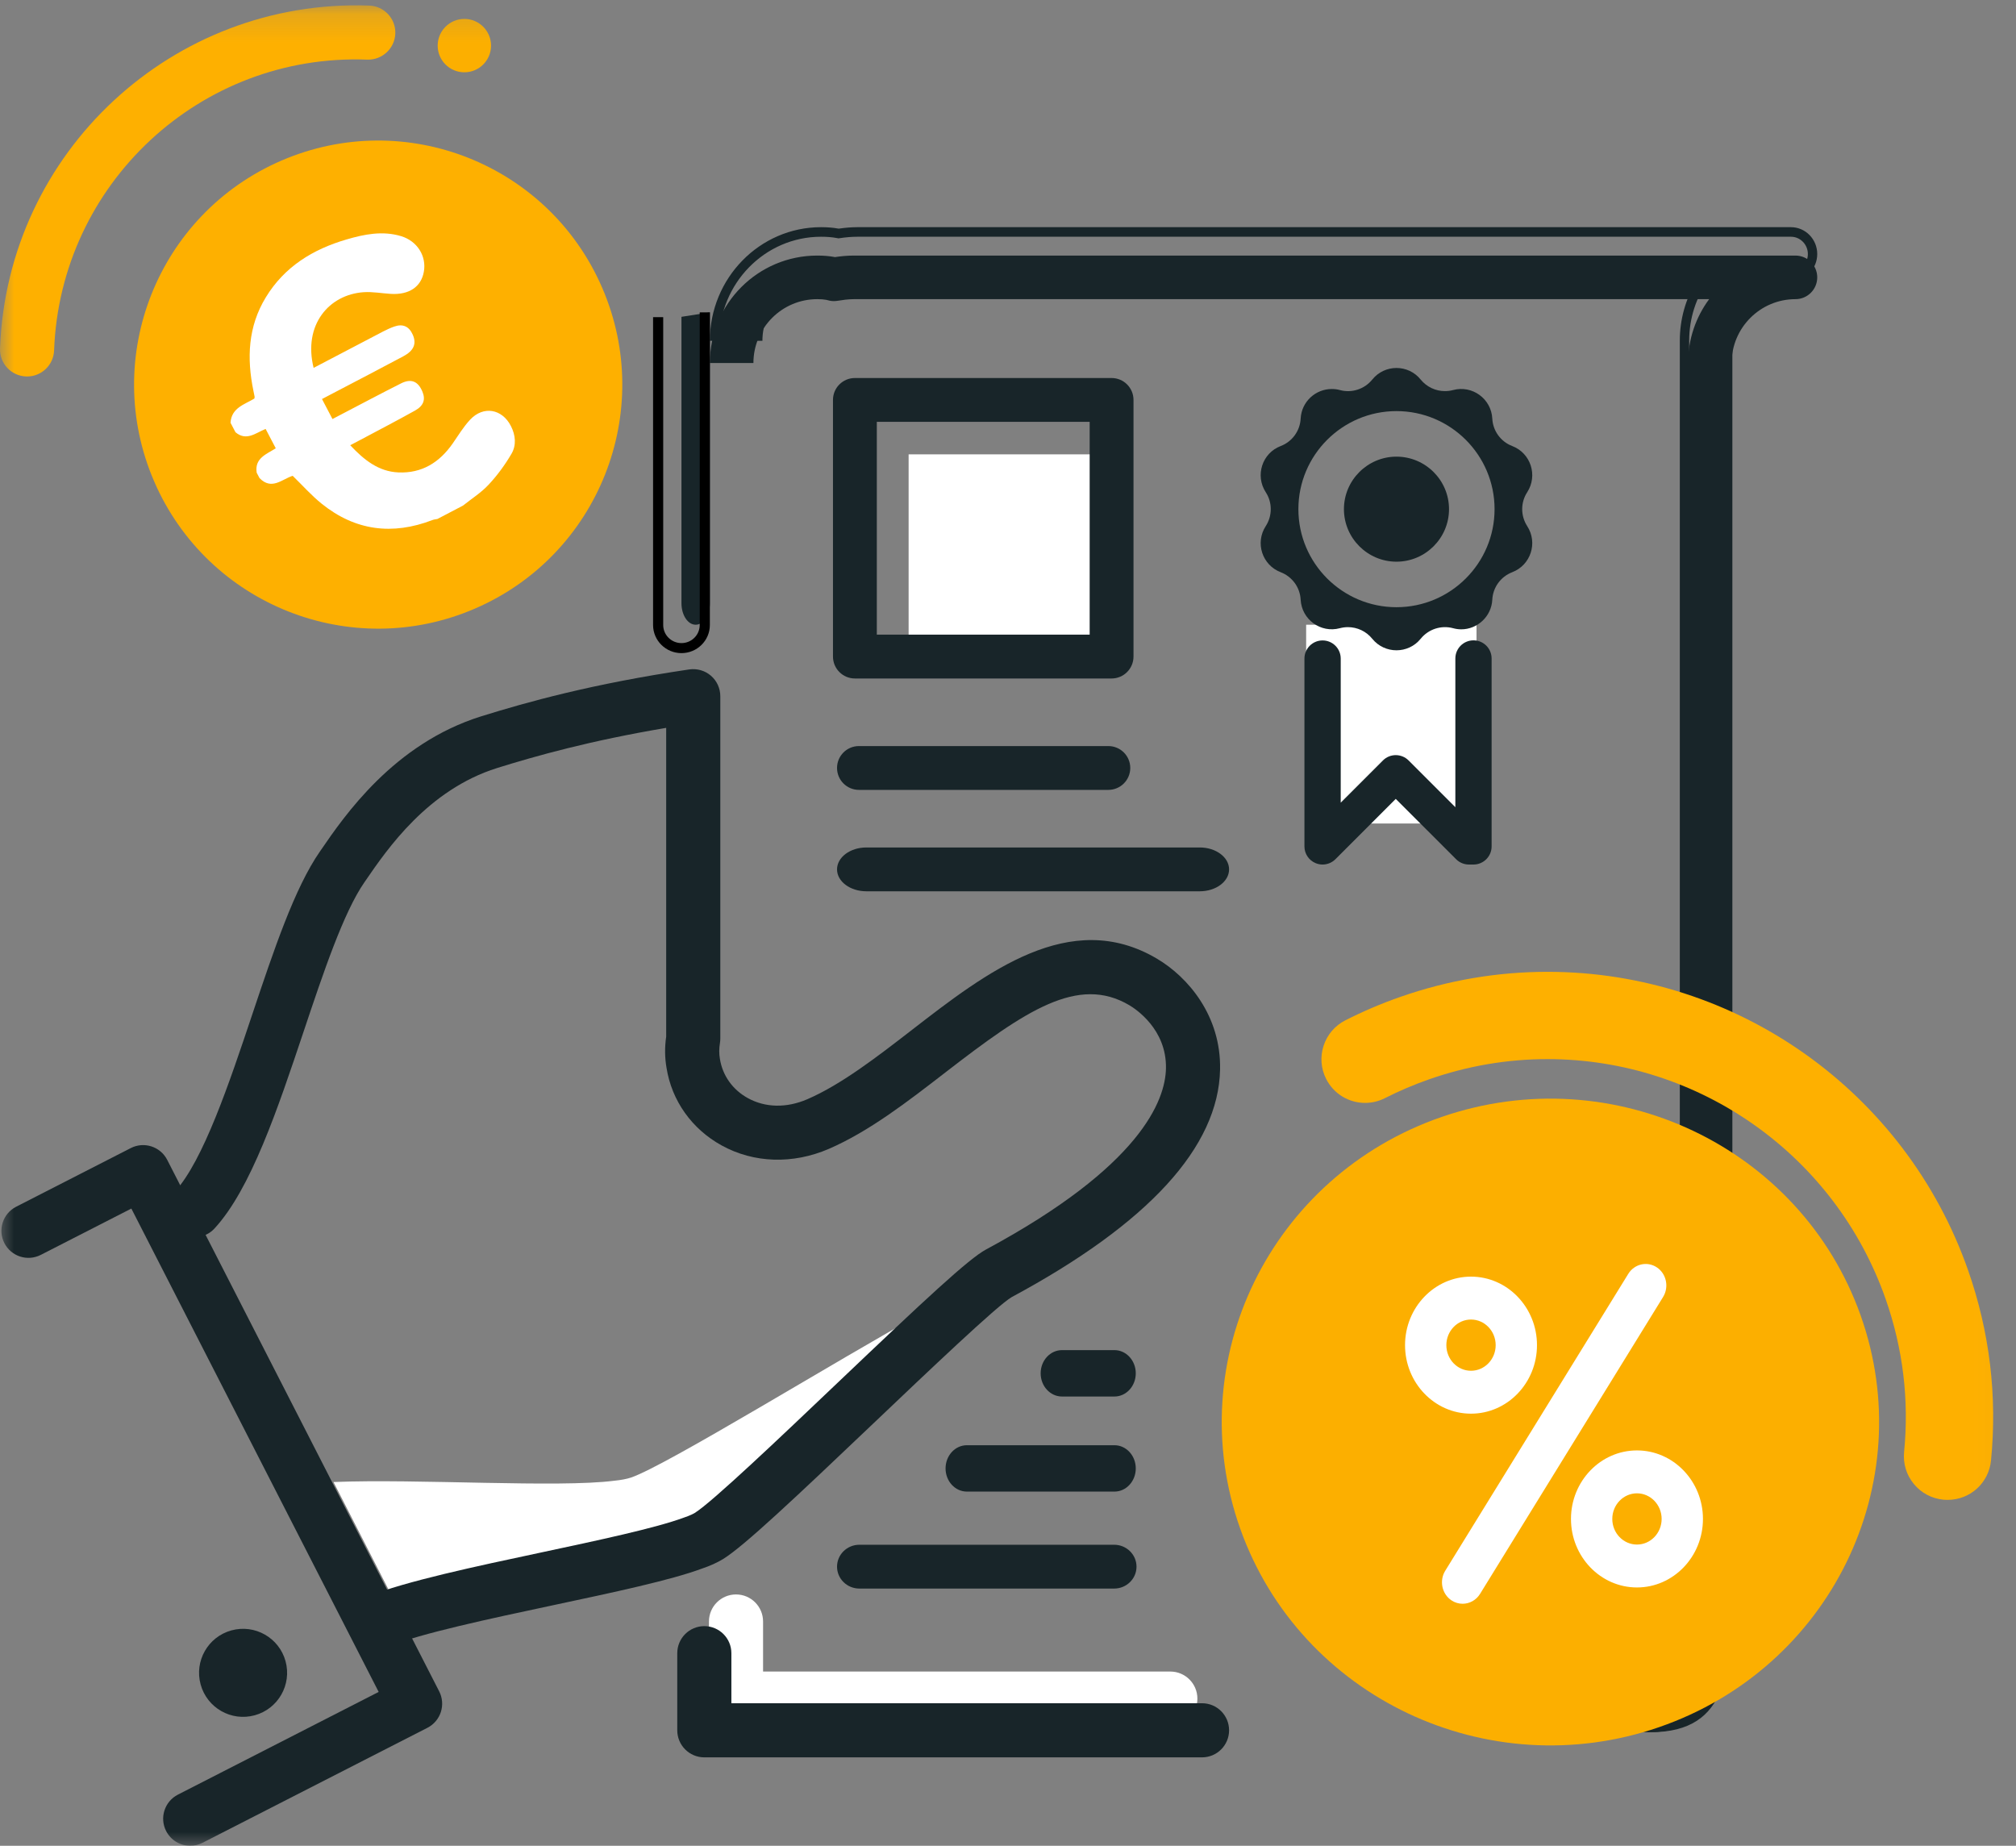
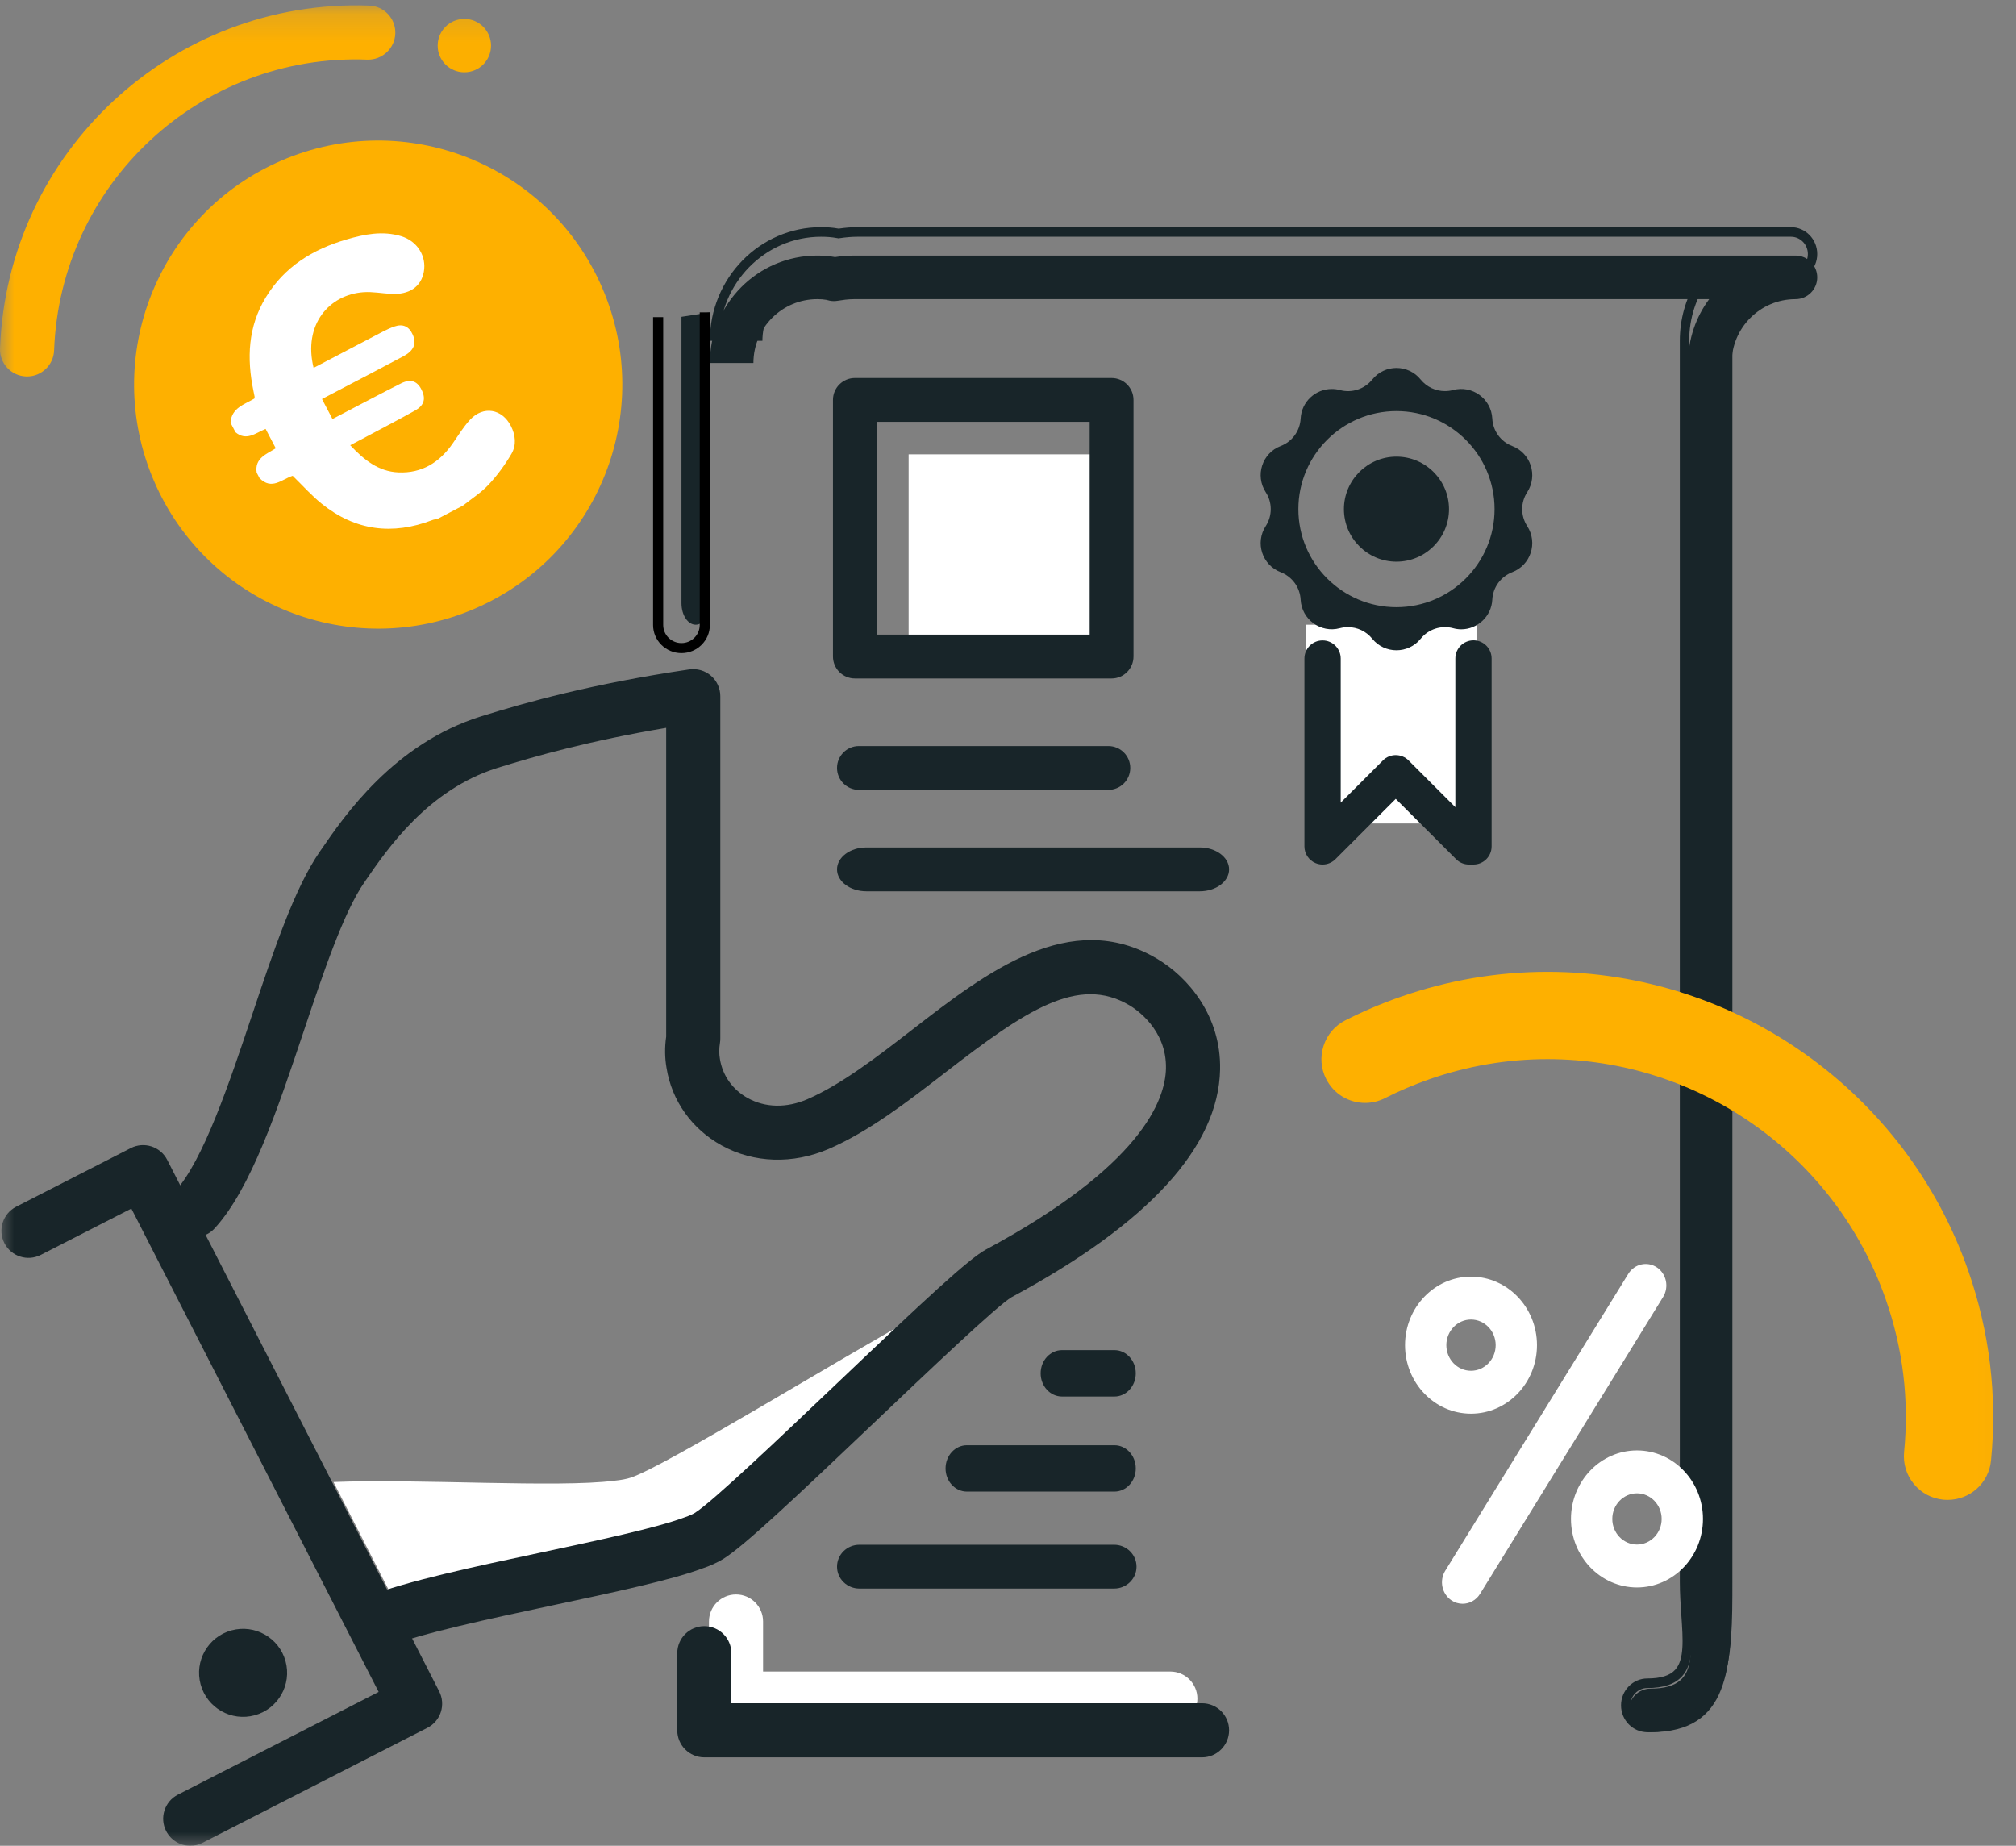
<svg xmlns="http://www.w3.org/2000/svg" xmlns:xlink="http://www.w3.org/1999/xlink" width="71px" height="65px" viewBox="0 0 71 65" version="1.1">
  <rect x="0" y="0" width="71" height="65" fill="#808080" stroke="none" />
  <defs>
    <polygon id="path-1" points="0 65 70.968 65 70.968 0.187 0 0.187" />
    <polygon id="path-3" points="0 65 70.968 65 70.968 0.187 0 0.187" />
    <polygon id="path-5" points="0 65 70.968 65 70.968 0.187 0 0.187" />
    <polygon id="path-7" points="0 65 70.968 65 70.968 0.187 0 0.187" />
    <polygon id="path-9" points="0 65 70.968 65 70.968 0.187 0 0.187" />
    <polygon id="path-11" points="0 65 70.968 65 70.968 0.187 0 0.187" />
    <polygon id="path-13" points="0 65 70.968 65 70.968 0.187 0 0.187" />
    <polygon id="path-15" points="0 65 70.968 65 70.968 0.187 0 0.187" />
    <polygon id="path-17" points="0 65 70.968 65 70.968 0.187 0 0.187" />
    <polygon id="path-19" points="0 65 70.968 65 70.968 0.187 0 0.187" />
    <polygon id="path-21" points="0 65 70.968 65 70.968 0.187 0 0.187" />
    <polygon id="path-23" points="0 65 70.968 65 70.968 0.187 0 0.187" />
    <polygon id="path-25" points="0 65 70.968 65 70.968 0.187 0 0.187" />
    <polygon id="path-27" points="0 65 70.968 65 70.968 0.187 0 0.187" />
    <polygon id="path-29" points="0 65 70.968 65 70.968 0.187 0 0.187" />
    <polygon id="path-31" points="0 65 70.968 65 70.968 0.187 0 0.187" />
  </defs>
  <g id="Page-1" stroke="none" stroke-width="1" fill="none" fill-rule="evenodd">
    <g id="Page-Home-" transform="translate(-887, -3177)">
      <g id="Group-12" transform="translate(159, 2809)">
        <g id="Group-10" transform="translate(174, 121)">
          <g id="financer_un_projet">
            <g id="section-pret" transform="translate(403, 247)">
              <g id="picto_pret" transform="translate(151, 0)">
                <polygon id="Path" fill="#FFFFFF" fill-rule="nonzero" points="46 29 52 29 52 22 46 22" />
                <polygon id="Path" fill="#FFFFFF" fill-rule="nonzero" points="32 23 39 23 39 16 32 16" />
                <path d="M25,12.784 C25,10.698 26.696,9 28.782,9 C29,9 29.184,9.015 29.363,9.046 C29.375,9.048 29.389,9.051 29.404,9.054 C29.604,9.024 29.83,9 30.073,9 L63.233,9 C63.657,9 64,9.344 64,9.767 C64,10.191 63.657,10.535 63.233,10.535 C61.994,10.535 60.985,11.544 60.985,12.784 L60.985,55.923 C60.985,58.722 60.928,61 58.131,61 C57.707,61 57.364,60.656 57.364,60.232 C57.364,59.809 57.707,59.465 58.131,59.465 C60.082,59.465 59.451,57.876 59.451,55.923 L59.451,12.784 C59.451,11.943 59.727,11.164 60.194,10.535 L30.073,10.535 C29.873,10.535 29.668,10.565 29.495,10.593 C29.404,10.608 29.311,10.607 29.221,10.589 C29.18,10.581 29.14,10.571 29.1,10.559 C29.008,10.542 28.908,10.535 28.782,10.535 C27.542,10.535 26.534,11.544 26.534,12.784" id="Path" fill="#182529" fill-rule="nonzero" />
                <path d="M57.09,60.054 C57.09,59.532 57.505,59.108 58.016,59.108 C58.487,59.108 58.808,59.008 58.995,58.803 C59.321,58.445 59.274,57.758 59.214,56.887 C59.187,56.505 59.16,56.111 59.16,55.689 L59.16,12.001 C59.16,11.247 59.363,10.525 59.749,9.892 L30.196,9.892 C30.011,9.892 29.816,9.921 29.649,9.948 C29.541,9.967 29.43,9.965 29.319,9.944 C29.277,9.935 29.234,9.924 29.193,9.912 C29.115,9.898 29.029,9.892 28.915,9.892 C27.777,9.892 26.851,10.838 26.851,12.001 L26.521,12.001 C26.521,10.652 27.595,9.555 28.915,9.555 C29.054,9.555 29.16,9.563 29.26,9.581 L29.277,9.586 C29.311,9.596 29.346,9.605 29.382,9.612 C29.454,9.627 29.525,9.628 29.594,9.616 C29.775,9.585 29.987,9.555 30.196,9.555 L60.389,9.555 L60.193,9.824 C59.733,10.458 59.49,11.211 59.49,12.001 L59.49,55.689 C59.49,56.099 59.517,56.488 59.543,56.864 C59.606,57.778 59.661,58.567 59.237,59.033 C58.984,59.31 58.584,59.445 58.016,59.445 C57.688,59.445 57.42,59.718 57.42,60.054 C57.42,60.39 57.688,60.663 58.016,60.663 C60.502,60.663 60.681,58.784 60.681,55.689 L60.681,12.001 C60.681,10.652 61.755,9.555 63.074,9.555 C63.403,9.555 63.67,9.282 63.67,8.946 C63.67,8.61 63.403,8.337 63.074,8.337 L30.196,8.337 C29.999,8.337 29.795,8.354 29.556,8.39 L29.528,8.394 L29.5,8.388 C29.488,8.386 29.476,8.384 29.466,8.382 C29.295,8.351 29.121,8.337 28.915,8.337 C26.938,8.337 25.33,9.981 25.33,12.001 L25,12.001 C25,9.795 26.756,8 28.915,8 C29.141,8 29.333,8.016 29.52,8.049 C29.524,8.05 29.53,8.051 29.536,8.052 C29.78,8.017 29.99,8 30.196,8 L63.074,8 C63.585,8 64,8.424 64,8.946 C64,9.467 63.585,9.892 63.074,9.892 C61.937,9.892 61.011,10.838 61.011,12.001 L61.011,55.689 C61.011,58.42 61.011,61 58.016,61 C57.505,61 57.09,60.575 57.09,60.054 Z" id="Path" fill="#182529" fill-rule="nonzero" />
                <path d="M25,11 L25,21.243 C25,21.661 24.776,22 24.5,22 C24.224,22 24,21.661 24,21.243 L24,11.157" id="Path" fill="#182529" fill-rule="nonzero" />
                <path d="M23,22.01 L23,11.169 L23.357,11.169 L23.357,22.01 C23.357,22.361 23.645,22.647 24,22.647 C24.355,22.647 24.643,22.361 24.643,22.01 L24.643,11 L25,11 L25,22.01 C25,22.556 24.551,23 24,23 C23.449,23 23,22.556 23,22.01 Z" id="Path" fill="#000000" fill-rule="nonzero" />
                <g id="Clipped">
                  <mask id="mask-2" fill="white">
                    <use xlink:href="#path-1" />
                  </mask>
                  <g id="a" />
                  <path d="M30.88,22.349 L38.376,22.349 L38.376,14.855 L30.88,14.855 L30.88,22.349 Z M39.148,23.893 L30.108,23.893 C29.682,23.893 29.336,23.547 29.336,23.121 L29.336,14.083 C29.336,13.657 29.682,13.312 30.108,13.312 L39.148,13.312 C39.575,13.312 39.92,13.657 39.92,14.083 L39.92,23.121 C39.92,23.547 39.575,23.893 39.148,23.893 Z M30.25,27.816 C29.824,27.816 29.479,27.47 29.479,27.044 C29.479,26.618 29.824,26.273 30.25,26.273 L39.034,26.273 C39.46,26.273 39.806,26.618 39.806,27.044 C39.806,27.47 39.46,27.816 39.034,27.816 L30.25,27.816 Z" id="Shape" fill="#182529" fill-rule="nonzero" mask="url(#mask-2)" />
                </g>
                <g id="Clipped">
                  <mask id="mask-4" fill="white">
                    <use xlink:href="#path-3" />
                  </mask>
                  <g id="a" />
                  <path d="M21.21,10.138 C23.092,14.495 21.084,19.552 16.725,21.433 C12.367,23.314 7.309,21.306 5.428,16.95 C3.546,12.593 5.554,7.536 9.912,5.655 C14.271,3.774 19.329,5.781 21.21,10.138" id="Path" fill="#FEB000" fill-rule="nonzero" mask="url(#mask-4)" />
                </g>
                <g id="Clipped">
                  <mask id="mask-6" fill="white">
                    <use xlink:href="#path-5" />
                  </mask>
                  <g id="a" />
                  <path d="M8.293,15.221 C8.235,15.11 8.177,14.999 8.119,14.888 C8.151,14.359 8.613,14.245 8.959,14.035 C8.963,14.004 8.97,13.987 8.967,13.971 C8.955,13.901 8.94,13.831 8.925,13.762 C8.688,12.615 8.734,11.503 9.359,10.475 C10.015,9.394 11.017,8.779 12.203,8.433 C12.832,8.248 13.473,8.12 14.125,8.316 C14.696,8.488 15.027,9.02 14.927,9.571 C14.832,10.103 14.406,10.388 13.764,10.349 C13.443,10.33 13.121,10.268 12.804,10.29 C11.592,10.374 10.67,11.433 11.045,12.955 C11.137,12.907 11.223,12.862 11.308,12.817 C12.037,12.436 12.764,12.053 13.494,11.673 C13.62,11.608 13.751,11.547 13.885,11.5 C14.188,11.393 14.408,11.494 14.537,11.787 C14.676,12.103 14.578,12.348 14.203,12.548 C13.383,12.986 12.558,13.414 11.735,13.845 C11.61,13.911 11.485,13.976 11.34,14.052 C11.469,14.298 11.586,14.52 11.709,14.756 C11.821,14.698 11.915,14.648 12.009,14.599 C12.715,14.231 13.417,13.857 14.127,13.5 C14.482,13.322 14.725,13.428 14.876,13.79 C14.992,14.067 14.924,14.287 14.615,14.459 C13.96,14.824 13.293,15.17 12.631,15.523 C12.541,15.571 12.449,15.618 12.334,15.679 C12.824,16.2 13.331,16.605 14.028,16.636 C14.856,16.674 15.478,16.286 15.943,15.617 C16.141,15.332 16.323,15.03 16.558,14.778 C17.023,14.281 17.682,14.396 17.992,15 C18.158,15.323 18.191,15.675 18.015,15.978 C17.789,16.365 17.518,16.736 17.212,17.064 C16.95,17.347 16.612,17.56 16.308,17.803 L15.405,18.276 C15.346,18.288 15.284,18.292 15.229,18.314 C13.822,18.855 12.513,18.691 11.333,17.742 C10.968,17.449 10.655,17.093 10.308,16.756 C9.939,16.869 9.569,17.279 9.14,16.836 C9.106,16.773 9.073,16.709 9.04,16.646 C8.96,16.132 9.388,15.994 9.712,15.787 C9.585,15.545 9.472,15.329 9.355,15.105 C9.004,15.246 8.679,15.547 8.293,15.221" id="Path" fill="#FFFFFF" fill-rule="nonzero" mask="url(#mask-6)" />
                </g>
                <g id="Clipped">
                  <mask id="mask-8" fill="white">
                    <use xlink:href="#path-7" />
                  </mask>
                  <g id="a" />
                  <path d="M24.254,53.66 C24.473,53.586 24.611,53.517 24.694,53.471 C25.28,53.105 27.594,50.902 29.636,48.959 C30.838,47.815 31.798,46.905 32.56,46.2 C29.535,47.863 23.455,51.618 22.222,52.033 C22.078,52.081 21.878,52.121 21.63,52.145 C19.653,52.399 14.728,52.071 11.745,52.19 L13.8,56.206 C15.13,55.762 17.232,55.314 19.274,54.879 C21.236,54.461 23.264,54.029 24.254,53.66 Z" id="Path" fill="#FFFFFF" fill-rule="nonzero" mask="url(#mask-8)" />
                </g>
                <g id="Clipped">
                  <mask id="mask-10" fill="white">
                    <use xlink:href="#path-9" />
                  </mask>
                  <g id="a" />
                  <path d="M0.953,13.258 C0.941,13.258 0.93,13.258 0.918,13.257 C0.392,13.238 -0.019,12.796 0.001,12.27 C0.256,5.357 6.08,-0.053 13.005,0.196 C13.531,0.215 13.942,0.657 13.922,1.183 C13.903,1.708 13.455,2.118 12.935,2.1 C7.052,1.875 2.122,6.477 1.905,12.34 C1.886,12.854 1.464,13.258 0.953,13.258" id="Path" fill="#FEB000" fill-rule="nonzero" mask="url(#mask-10)" />
                </g>
                <g id="Clipped">
                  <mask id="mask-12" fill="white">
                    <use xlink:href="#path-11" />
                  </mask>
                  <g id="a" />
                  <path d="M41.217,60.77 L25.921,60.77 C25.395,60.77 24.968,60.343 24.968,59.817 L24.968,57.102 C24.968,56.576 25.395,56.149 25.921,56.149 C26.448,56.149 26.874,56.576 26.874,57.102 L26.874,58.864 L41.217,58.864 C41.743,58.864 42.17,59.291 42.17,59.817 C42.17,60.343 41.743,60.77 41.217,60.77" id="Path" fill="#FFFFFF" fill-rule="nonzero" mask="url(#mask-12)" />
                </g>
                <g id="Clipped">
                  <mask id="mask-14" fill="white">
                    <use xlink:href="#path-13" />
                  </mask>
                  <g id="a" />
                  <path d="M13.314,58.055 C12.935,58.055 12.577,57.828 12.428,57.455 C12.233,56.967 12.47,56.412 12.959,56.217 C14.286,55.686 16.726,55.167 19.086,54.665 C21.056,54.245 23.094,53.811 24.083,53.444 C24.324,53.363 24.439,53.297 24.469,53.278 C25.082,52.899 27.535,50.564 29.506,48.688 C32.593,45.75 34.114,44.33 34.728,44 C40.189,41.062 41.041,38.744 41.063,37.624 C41.091,36.246 39.993,35.529 39.773,35.399 C37.967,34.333 36.119,35.582 33.291,37.769 C31.971,38.79 30.606,39.846 29.188,40.459 C27.922,41.005 26.548,40.961 25.417,40.338 C24.365,39.759 23.656,38.761 23.473,37.6 C23.412,37.248 23.407,36.884 23.462,36.502 L23.462,25.632 C20.768,26.086 18.883,26.618 17.507,27.046 C15.069,27.813 13.638,29.898 12.87,31.018 L12.834,31.07 C12.097,32.132 11.383,34.266 10.692,36.329 C9.779,39.054 8.835,41.873 7.554,43.262 C7.198,43.649 6.596,43.674 6.208,43.317 C5.82,42.96 5.796,42.357 6.153,41.97 C7.157,40.881 8.075,38.141 8.884,35.724 C9.652,33.433 10.376,31.27 11.266,29.987 L11.298,29.941 C12.133,28.724 13.869,26.192 16.939,25.228 C18.561,24.723 20.859,24.08 24.275,23.574 C24.549,23.535 24.827,23.614 25.038,23.796 C25.247,23.976 25.368,24.24 25.368,24.517 L25.368,36.573 C25.368,36.625 25.364,36.676 25.356,36.726 C25.323,36.928 25.322,37.107 25.354,37.289 C25.447,37.878 25.804,38.376 26.337,38.67 C26.957,39.011 27.7,39.025 28.432,38.71 C29.629,38.193 30.898,37.212 32.124,36.263 C34.733,34.244 37.69,31.956 40.742,33.758 C41.842,34.407 43.006,35.773 42.969,37.661 C42.915,40.391 40.447,43.087 35.632,45.677 C35.143,45.954 32.644,48.332 30.82,50.068 C27.979,52.772 26.201,54.447 25.47,54.9 C25.261,55.028 25.002,55.145 24.717,55.24 C23.628,55.646 21.614,56.074 19.482,56.528 C17.201,57.014 14.843,57.516 13.667,57.986 C13.551,58.033 13.431,58.055 13.314,58.055" id="Path" fill="#182529" fill-rule="nonzero" mask="url(#mask-14)" />
                </g>
                <g id="Clipped">
                  <mask id="mask-16" fill="white">
                    <use xlink:href="#path-15" />
                  </mask>
                  <g id="a" />
                  <path d="M6.7,65 C6.354,65 6.02,64.811 5.851,64.481 C5.611,64.013 5.797,63.439 6.265,63.199 L13.336,59.582 L4.626,42.56 L1.437,44.191 C0.967,44.431 0.394,44.246 0.154,43.777 C-0.085,43.309 0.1,42.735 0.569,42.495 L4.606,40.43 C5.075,40.19 5.649,40.376 5.889,40.845 L15.468,59.563 C15.583,59.788 15.603,60.049 15.526,60.29 C15.448,60.53 15.278,60.73 15.053,60.845 L7.133,64.895 C6.994,64.966 6.846,65 6.7,65" id="Path" fill="#182529" fill-rule="nonzero" mask="url(#mask-16)" />
                </g>
                <g id="Clipped">
                  <mask id="mask-18" fill="white">
                    <use xlink:href="#path-17" />
                  </mask>
                  <g id="a" />
                  <path d="M10.056,58.498 C10.283,59.323 9.798,60.177 8.972,60.404 C8.146,60.631 7.293,60.146 7.066,59.32 C6.839,58.495 7.324,57.642 8.149,57.415 C8.975,57.188 9.829,57.673 10.056,58.498" id="Path" fill="#182529" fill-rule="nonzero" mask="url(#mask-18)" />
                </g>
                <g id="Clipped">
                  <mask id="mask-20" fill="white">
                    <use xlink:href="#path-19" />
                  </mask>
                  <g id="a" />
                  <path d="M16.354,2.546 C15.835,2.546 15.414,2.126 15.414,1.607 C15.414,1.088 15.835,0.666 16.354,0.666 C16.873,0.666 17.294,1.088 17.294,1.607 C17.294,2.126 16.873,2.546 16.354,2.546 Z" id="Path" fill="#FCAF00" fill-rule="nonzero" mask="url(#mask-20)" />
                </g>
                <g id="Clipped">
                  <mask id="mask-22" fill="white">
                    <use xlink:href="#path-21" />
                  </mask>
                  <g id="a" />
                  <path d="M42.333,61.886 L24.805,61.886 C24.278,61.886 23.852,61.459 23.852,60.933 L23.852,58.218 C23.852,57.692 24.278,57.265 24.805,57.265 C25.331,57.265 25.758,57.692 25.758,58.218 L25.758,59.98 L42.333,59.98 C42.86,59.98 43.286,60.407 43.286,60.933 C43.286,61.459 42.86,61.886 42.333,61.886 M42.254,31.387 L30.511,31.387 C29.941,31.387 29.479,31.042 29.479,30.616 C29.479,30.19 29.941,29.844 30.511,29.844 L42.254,29.844 C42.824,29.844 43.286,30.19 43.286,30.616 C43.286,31.042 42.824,31.387 42.254,31.387 M39.238,55.942 L30.267,55.942 C29.831,55.942 29.479,55.597 29.479,55.171 C29.479,54.745 29.831,54.399 30.267,54.399 L39.238,54.399 C39.673,54.399 40.026,54.745 40.026,55.171 C40.026,55.597 39.673,55.942 39.238,55.942 M39.249,52.527 L34.052,52.527 C33.637,52.527 33.301,52.162 33.301,51.711 C33.301,51.26 33.637,50.894 34.052,50.894 L39.249,50.894 C39.663,50.894 40,51.26 40,51.711 C40,52.162 39.663,52.527 39.249,52.527 M39.249,49.179 L37.401,49.179 C36.987,49.179 36.65,48.813 36.65,48.362 C36.65,47.911 36.987,47.545 37.401,47.545 L39.249,47.545 C39.663,47.545 40,47.911 40,48.362 C40,48.813 39.663,49.179 39.249,49.179 M49.181,16.081 C48.162,16.081 47.331,16.911 47.331,17.93 C47.331,18.949 48.162,19.78 49.181,19.78 C50.201,19.78 51.032,18.949 51.032,17.93 C51.032,16.911 50.201,16.081 49.181,16.081" id="Shape" fill="#182529" fill-rule="nonzero" mask="url(#mask-22)" />
                </g>
                <g id="Clipped">
                  <mask id="mask-24" fill="white">
                    <use xlink:href="#path-23" />
                  </mask>
                  <g id="a" />
                  <path d="M49.181,21.383 C47.276,21.383 45.727,19.835 45.727,17.93 C45.727,16.026 47.276,14.477 49.181,14.477 C51.087,14.477 52.636,16.026 52.636,17.93 C52.636,19.835 51.087,21.383 49.181,21.383 M53.786,17.333 C54.166,16.745 53.911,15.956 53.257,15.707 C52.853,15.553 52.577,15.173 52.556,14.74 C52.519,14.041 51.849,13.555 51.174,13.736 C51.079,13.762 50.983,13.773 50.887,13.773 C50.56,13.773 50.247,13.627 50.034,13.367 C49.596,12.822 48.767,12.822 48.328,13.367 C48.055,13.704 47.608,13.85 47.188,13.736 C47.093,13.709 46.997,13.699 46.902,13.699 C46.336,13.699 45.839,14.139 45.807,14.74 C45.785,15.173 45.509,15.553 45.105,15.707 C44.451,15.956 44.196,16.745 44.577,17.333 C44.813,17.694 44.813,18.164 44.577,18.528 C44.196,19.115 44.451,19.901 45.105,20.151 C45.509,20.308 45.785,20.685 45.807,21.12 C45.844,21.816 46.514,22.305 47.188,22.122 C47.281,22.098 47.377,22.085 47.47,22.085 C47.8,22.085 48.116,22.231 48.328,22.494 C48.767,23.036 49.596,23.036 50.034,22.494 C50.308,22.156 50.754,22.01 51.174,22.122 C51.27,22.149 51.368,22.162 51.464,22.162 C52.027,22.162 52.524,21.715 52.556,21.12 C52.577,20.685 52.853,20.308 53.257,20.151 C53.911,19.901 54.166,19.115 53.786,18.528 C53.55,18.164 53.55,17.694 53.786,17.333" id="Shape" fill="#182529" fill-rule="nonzero" mask="url(#mask-24)" />
                </g>
                <g id="Clipped">
                  <mask id="mask-26" fill="white">
                    <use xlink:href="#path-25" />
                  </mask>
                  <g id="a" />
                  <path d="M46.579,30.445 C46.497,30.445 46.414,30.429 46.334,30.396 C46.096,30.298 45.94,30.065 45.94,29.807 L45.94,23.191 C45.94,22.839 46.226,22.553 46.579,22.553 C46.932,22.553 47.218,22.839 47.218,23.191 L47.218,28.266 L48.705,26.779 C48.954,26.53 49.358,26.53 49.608,26.779 L51.255,28.426 L51.255,23.188 C51.255,22.836 51.541,22.55 51.894,22.55 C52.246,22.55 52.532,22.836 52.532,23.188 L52.532,29.807 C52.532,30.159 52.246,30.445 51.894,30.445 L51.733,30.445 C51.564,30.445 51.401,30.378 51.282,30.258 L49.156,28.133 L47.031,30.258 C46.908,30.38 46.745,30.445 46.579,30.445" id="Path" fill="#182529" fill-rule="nonzero" mask="url(#mask-26)" />
                </g>
                <g id="Clipped">
                  <mask id="mask-28" fill="white">
                    <use xlink:href="#path-27" />
                  </mask>
                  <g id="a" />
-                   <path d="M58.426,60.824 C52.394,62.901 45.791,59.773 43.68,53.838 C41.569,47.904 44.747,41.409 50.78,39.331 C56.813,37.254 63.415,40.382 65.526,46.316 C67.638,52.252 64.459,58.746 58.426,60.824 Z" id="Path" fill="#FCAF00" fill-rule="nonzero" mask="url(#mask-28)" />
                </g>
                <g id="Clipped">
                  <mask id="mask-30" fill="white">
                    <use xlink:href="#path-29" />
                  </mask>
                  <g id="a" />
                  <path d="M54.604,36.546 L54.604,38.879 L54.604,36.546 C53.083,36.546 51.579,36.803 50.133,37.309 C46.721,38.503 43.979,40.953 42.411,44.209 C40.843,47.464 40.637,51.136 41.831,54.546 C43.728,59.967 48.861,63.609 54.603,63.609 C56.123,63.609 57.627,63.352 59.073,62.846 C62.485,61.652 65.227,59.202 66.795,55.946 C68.364,52.69 68.57,49.019 67.376,45.609 C65.478,40.188 60.345,36.546 54.604,36.546 M54.603,38.879 C59.23,38.879 63.559,41.767 65.173,46.379 C67.216,52.215 64.14,58.602 58.303,60.644 C57.079,61.073 55.83,61.276 54.603,61.276 C49.977,61.276 45.648,58.388 44.033,53.776 C41.99,47.94 45.066,41.553 50.904,39.511 C52.128,39.082 53.376,38.879 54.603,38.879" id="Shape" fill-rule="nonzero" mask="url(#mask-30)" />
                </g>
                <g id="Clipped">
                  <mask id="mask-32" fill="white">
                    <use xlink:href="#path-31" />
                  </mask>
                  <g id="a" />
                  <path d="M68.59,52.819 C68.543,52.819 68.494,52.817 68.446,52.813 C68.03,52.772 67.661,52.575 67.401,52.257 C67.14,51.94 67.019,51.54 67.059,51.131 C67.239,49.304 67.021,47.493 66.41,45.748 C64.641,40.694 59.854,37.297 54.499,37.297 C53.082,37.297 51.679,37.537 50.33,38.009 C49.796,38.196 49.272,38.419 48.774,38.672 C48.56,38.781 48.319,38.839 48.078,38.839 C47.496,38.839 46.97,38.517 46.706,37.998 C46.52,37.632 46.488,37.216 46.615,36.825 C46.743,36.435 47.015,36.117 47.381,35.931 C48.001,35.616 48.652,35.338 49.315,35.107 C50.991,34.52 52.735,34.223 54.499,34.223 C61.159,34.223 67.112,38.446 69.313,44.733 C70.073,46.903 70.344,49.157 70.12,51.433 C70.042,52.223 69.385,52.819 68.59,52.819" id="Path" fill="#FEB000" fill-rule="nonzero" mask="url(#mask-32)" />
                </g>
                <g id="Clipped" transform="translate(49, 44)" fill="#FFFFFF" fill-rule="nonzero">
                  <path d="M2.511,12.477 C2.376,12.477 2.241,12.439 2.119,12.358 C1.781,12.133 1.682,11.665 1.899,11.314 L8.345,0.859 C8.562,0.508 9.012,0.406 9.35,0.63 C9.689,0.855 9.787,1.323 9.571,1.674 L3.125,12.129 C2.986,12.354 2.75,12.477 2.511,12.477 M2.806,2.468 C2.327,2.468 1.938,2.873 1.938,3.37 C1.938,3.868 2.327,4.272 2.806,4.272 C3.286,4.272 3.675,3.868 3.675,3.37 C3.675,2.873 3.286,2.468 2.806,2.468 M2.806,5.783 C1.525,5.783 0.483,4.701 0.483,3.37 C0.483,2.04 1.525,0.957 2.806,0.957 C4.088,0.957 5.13,2.04 5.13,3.37 C5.13,4.701 4.088,5.783 2.806,5.783 M8.651,8.588 C8.172,8.588 7.782,8.993 7.782,9.49 C7.782,9.988 8.172,10.392 8.651,10.392 C9.13,10.392 9.52,9.988 9.52,9.49 C9.52,8.993 9.13,8.588 8.651,8.588 M8.651,11.903 C7.37,11.903 6.327,10.821 6.327,9.49 C6.327,8.16 7.37,7.077 8.651,7.077 C9.932,7.077 10.975,8.16 10.975,9.49 C10.975,10.821 9.932,11.903 8.651,11.903" id="Shape" />
                </g>
              </g>
            </g>
          </g>
        </g>
      </g>
    </g>
  </g>
</svg>